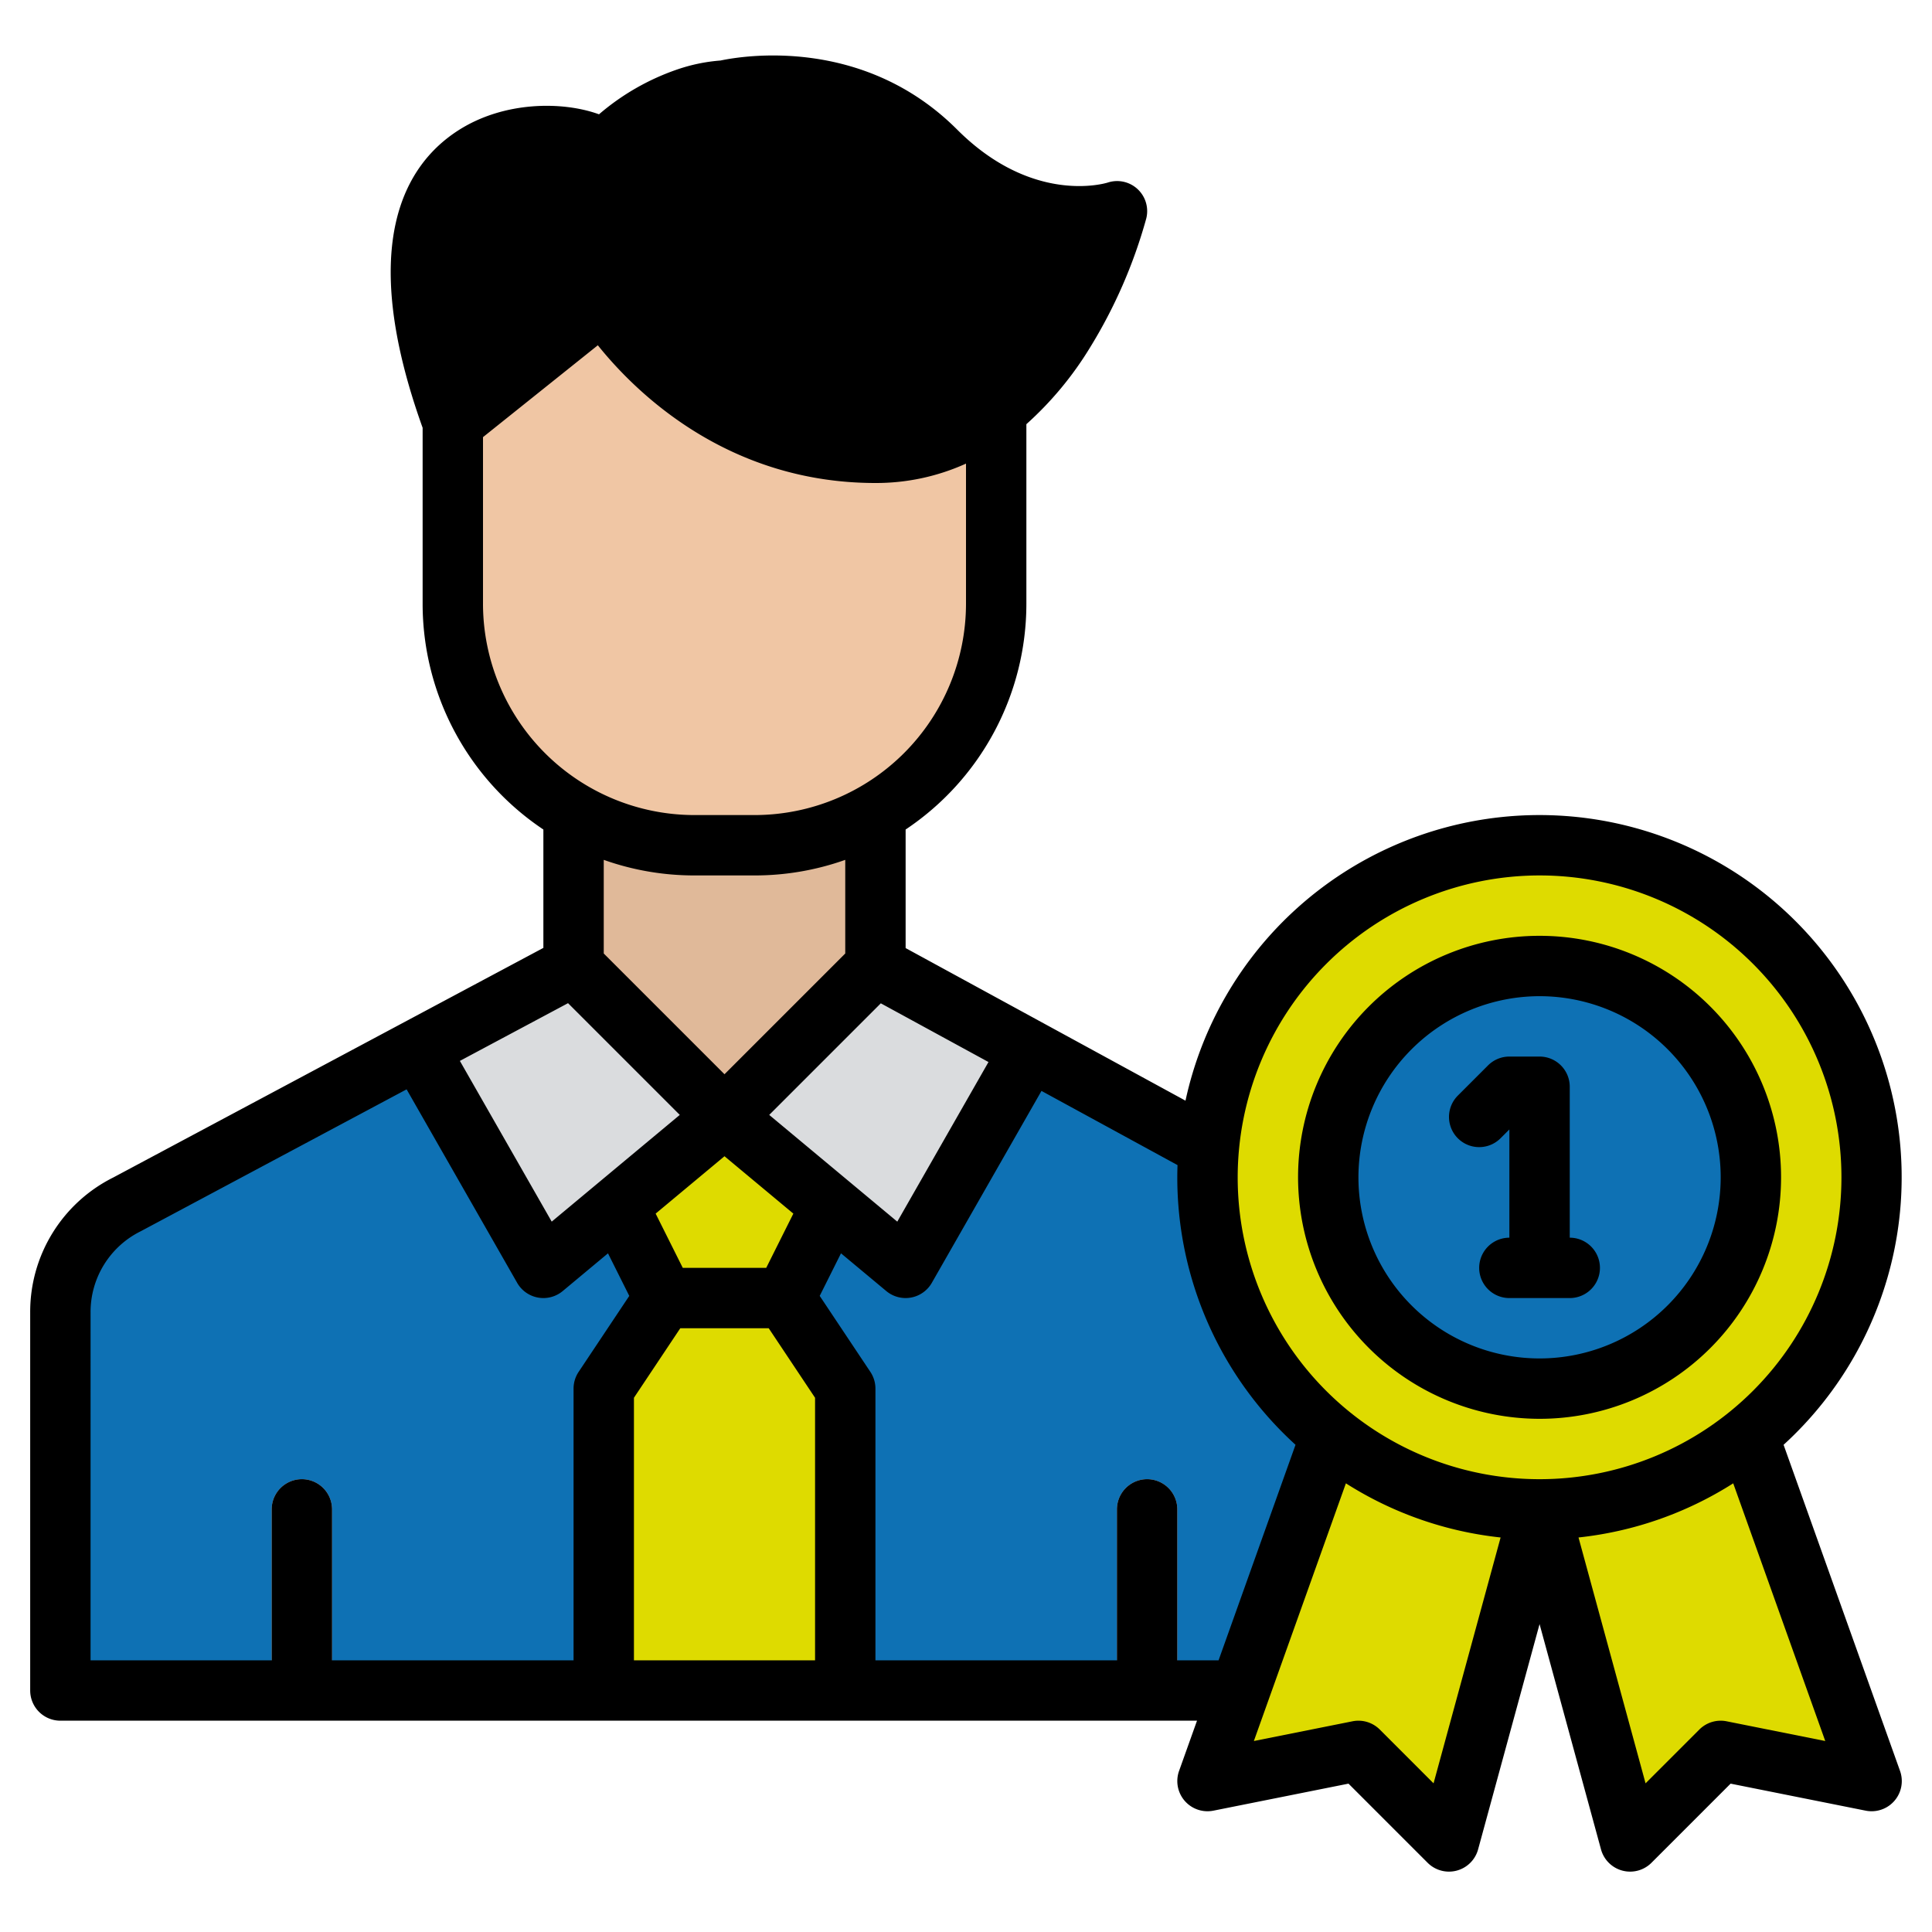
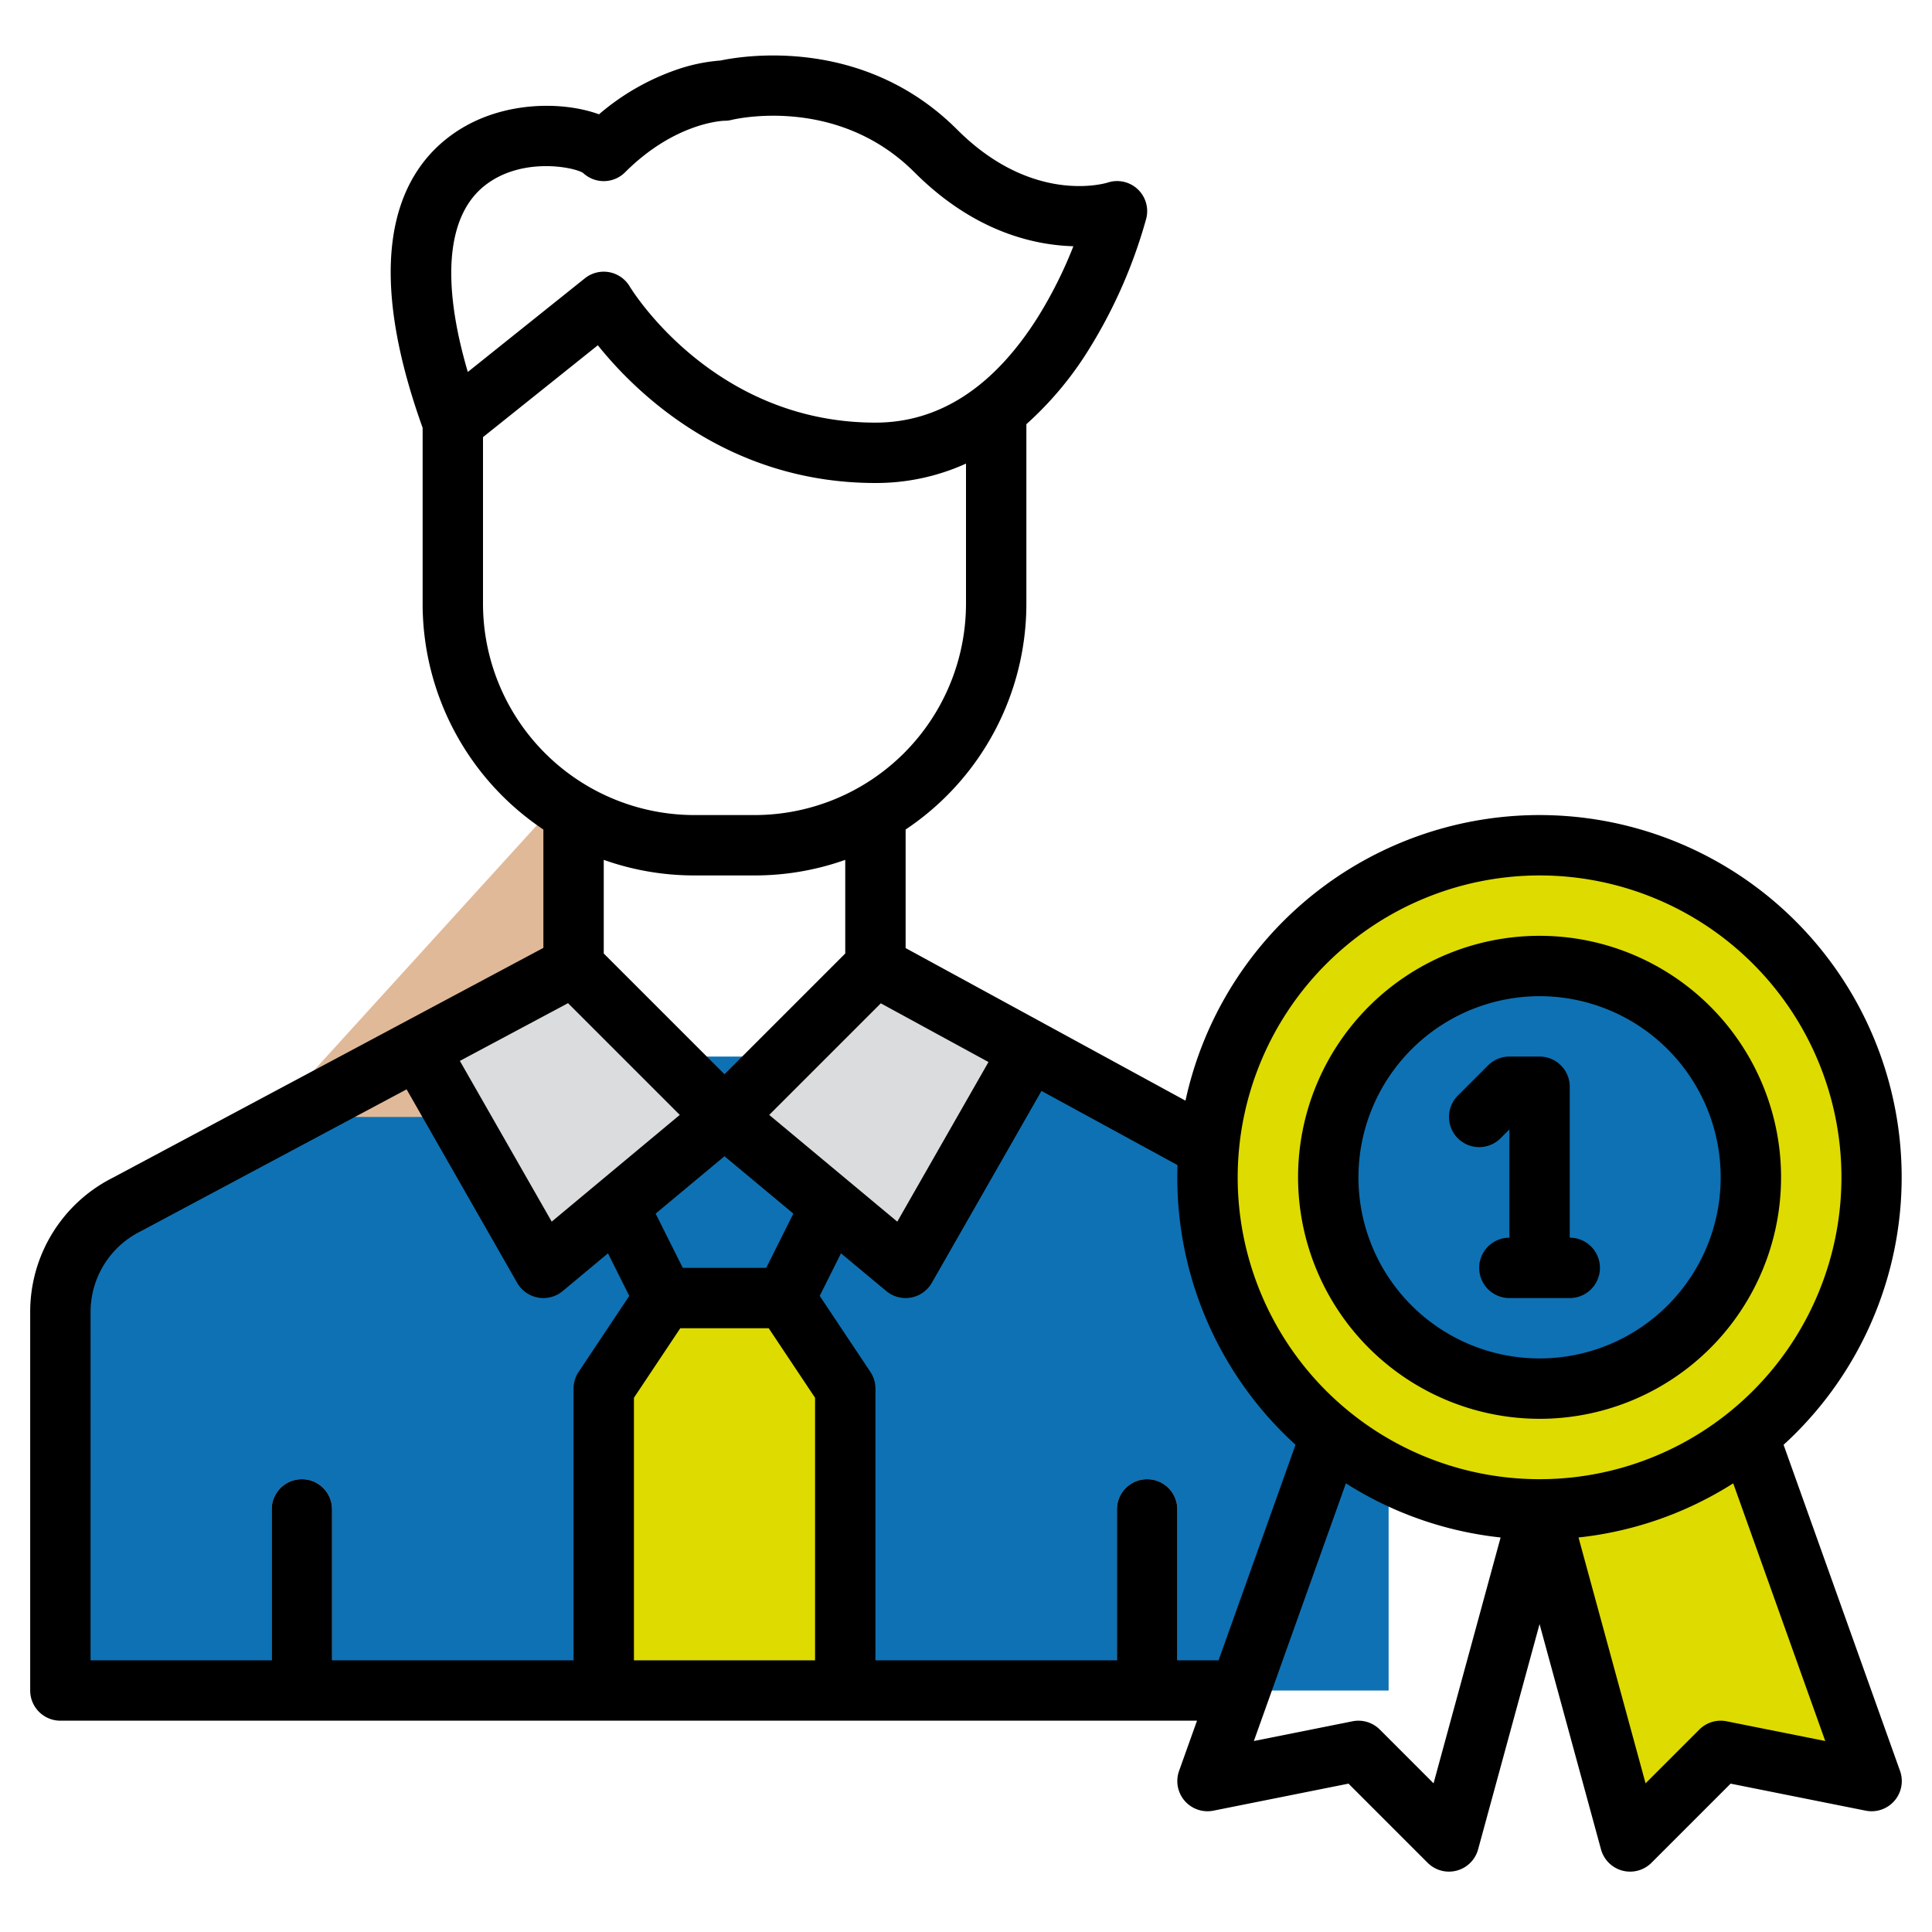
<svg xmlns="http://www.w3.org/2000/svg" version="1.1" width="84" height="84" x="0" y="0" viewBox="0 0 512 512" style="enable-background:new 0 0 512 512" xml:space="preserve" class="">
  <g>
    <path d="m368 347.777v100.223h-352v-100.223a32 32 0 0 1 17.689-28.622l78.311-39.155h160l78.311 39.155a32 32 0 0 1 17.689 28.622z" fill="#0e71b4" data-original="#e9eef2" class="" />
-     <path d="m152 208h80v88h-80z" fill="#e0b999" data-original="#e0b999" class="" />
-     <path d="m120 64h144a0 0 0 0 1 0 0v96a64 64 0 0 1 -64 64h-16a64 64 0 0 1 -64-64v-96a0 0 0 0 1 0 0z" fill="#f0c6a4" data-original="#f0c6a4" class="" />
-     <path d="m160 80s24 40 72 40 64-64 64-64-24 8-48-16-56-16-56-16-16 0-32 16c-8-8-70.806-12.008-40 72z" fill="#000000" data-original="#ad6643" class="" />
+     <path d="m152 208v88h-80z" fill="#e0b999" data-original="#e0b999" class="" />
    <path d="m72 448v-48a8 8 0 0 1 16 0v48z" fill="#dadcde" data-original="#dadcde" class="" />
    <path d="m296 448v-48a8 8 0 0 1 16 0v48z" fill="#dadcde" data-original="#dadcde" class="" />
-     <path d="m160 312 16 32h32l16-32-32-16z" fill="#dedb00" data-original="#d13330" class="" />
    <path d="m152 256 40 40-48 40-32-56z" fill="#dadcde" data-original="#dadcde" class="" />
    <path d="m232 256-40 40 48 40 32-56z" fill="#dadcde" data-original="#dadcde" class="" />
    <path d="m224 368v80h-64v-80l16-24h32z" fill="#dedb00" data-original="#eb423f" class="" />
-     <path d="m408 400-24 88-24-24-40 8 40-112z" fill="#dedb00" data-original="#d13330" class="" />
    <path d="m408 400 24 88 24-24 40 8-40-112z" fill="#dedb00" data-original="#d13330" class="" />
    <circle cx="408" cy="312" fill="#dedb00" r="88" data-original="#eb423f" class="" />
    <circle cx="408" cy="312" fill="#0e71b4" r="56" data-original="#ffe76c" class="" />
    <path d="m472.669 382.888a95.981 95.981 0 1 0 -158.5-91.2l-74.169-40.438v-31.417a71.984 71.984 0 0 0 32-59.833v-47.586a90.37 90.37 0 0 0 16.784-20.174 132.426 132.426 0 0 0 14.977-34.3 7.967 7.967 0 0 0 -10.214-9.554c-.806.248-19.956 5.891-39.89-14.043-24.881-24.88-56.884-19.543-62.713-18.305a45.992 45.992 0 0 0 -11.474 2.373 63.4 63.4 0 0 0 -20.728 11.881c-9.671-3.515-25.176-3.478-37.213 4.211-14.085 9-27.063 30-9.529 78.867v46.63a71.984 71.984 0 0 0 32 59.833v31.367l-113.991 60.851a39.783 39.783 0 0 0 -22.009 35.726v100.223a8 8 0 0 0 8 8h301.22l-4.754 13.31a8 8 0 0 0 9.1 10.535l35.8-7.161 20.972 20.973a8 8 0 0 0 13.375-3.552l16.287-59.7 16.282 59.7a8 8 0 0 0 13.375 3.552l20.972-20.973 35.8 7.161a8 8 0 0 0 9.1-10.535zm-64.669-150.888a80 80 0 1 1 -80 80 80.091 80.091 0 0 1 80-80zm-192 208h-48v-69.578l12.281-18.422h23.438l12.281 18.422zm-65.464-174.15 29.613 29.612-33.939 28.282-24.338-42.593zm52.52 70.15h-22.112l-7.19-14.381 18.246-15.205 18.246 15.205zm.795-40.538 29.573-29.573 28.535 15.559-24.169 42.3zm-75.218-246.414c9.707-7.5 23.4-4.807 25.891-3.216a8 8 0 0 0 11.133-.175c13.208-13.208 25.898-13.645 26.343-13.657a7.273 7.273 0 0 0 1.909-.231c1.135-.274 28.068-6.478 48.434 13.888 15.522 15.521 31.254 19.291 42.114 19.6a114.958 114.958 0 0 1 -9.443 18.829c-11.68 18.521-26.152 27.914-43.014 27.914-42.684 0-64.244-34.643-65.151-36.134a8 8 0 0 0 -11.849-2.113l-31.026 24.823c-7.127-24.249-5.557-41.64 4.659-49.528zm-.633 110.952v-44.155l30.43-24.345c10.049 12.536 34.386 36.5 73.57 36.5a57.674 57.674 0 0 0 24-5.141v37.141a56.064 56.064 0 0 1 -56 56h-16a56.064 56.064 0 0 1 -56-56zm56 72h16a71.663 71.663 0 0 0 24-4.128v24.815l-32 32-32-32v-24.815a71.663 71.663 0 0 0 24 4.128zm-160 115.777a23.868 23.868 0 0 1 13.267-21.466c.064-.032.127-.065.189-.1l70.3-37.524 29.3 51.28a8 8 0 0 0 12.068 2.177l12-10 5.642 11.283-13.425 20.137a7.993 7.993 0 0 0 -1.341 4.436v72h-64v-40a8 8 0 0 0 -16 0v40h-48zm288 92.223v-40a8 8 0 0 0 -16 0v40h-64v-72a7.993 7.993 0 0 0 -1.344-4.438l-13.425-20.137 5.642-11.283 12 10a8 8 0 0 0 12.068-2.177l29.063-50.86 36.051 19.658c-.035 1.074-.06 2.151-.06 3.233a95.773 95.773 0 0 0 31.331 70.888l-20.392 57.116zm67.909 32.6-14.252-14.252a8 8 0 0 0 -7.226-2.188l-26.145 5.229 24.39-68.291a95.362 95.362 0 0 0 41 14.351zm77.66-16.44a8 8 0 0 0 -7.226 2.188l-14.252 14.252-17.769-65.151a95.362 95.362 0 0 0 41-14.351l24.39 68.291z" fill="#000000" data-original="#000000" class="" />
    <path d="m408 376a64 64 0 1 0 -64-64 64.072 64.072 0 0 0 64 64zm0-112a48 48 0 1 1 -48 48 48.055 48.055 0 0 1 48-48z" fill="#000000" data-original="#000000" class="" />
    <path d="m397.657 301.657 2.343-2.344v28.687a8 8 0 0 0 0 16h16a8 8 0 0 0 0-16v-40a8 8 0 0 0 -8-8h-8a8 8 0 0 0 -5.657 2.343l-8 8a8 8 0 0 0 11.314 11.314z" fill="#000000" data-original="#000000" class="" />
  </g>
</svg>